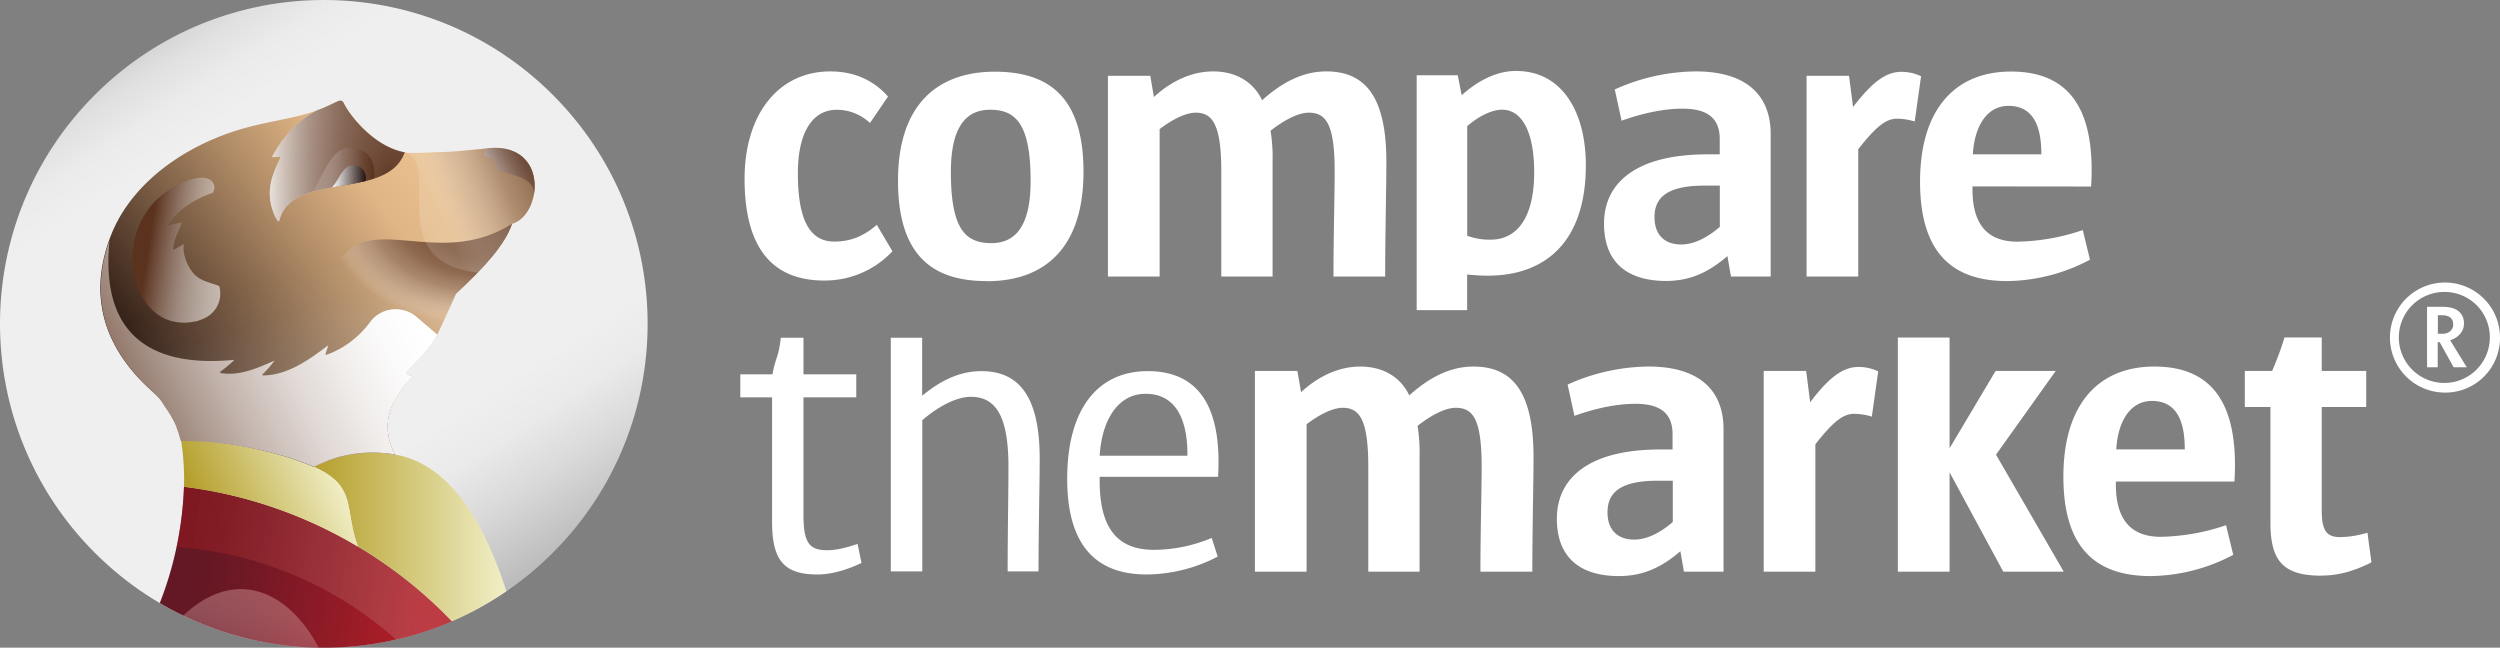
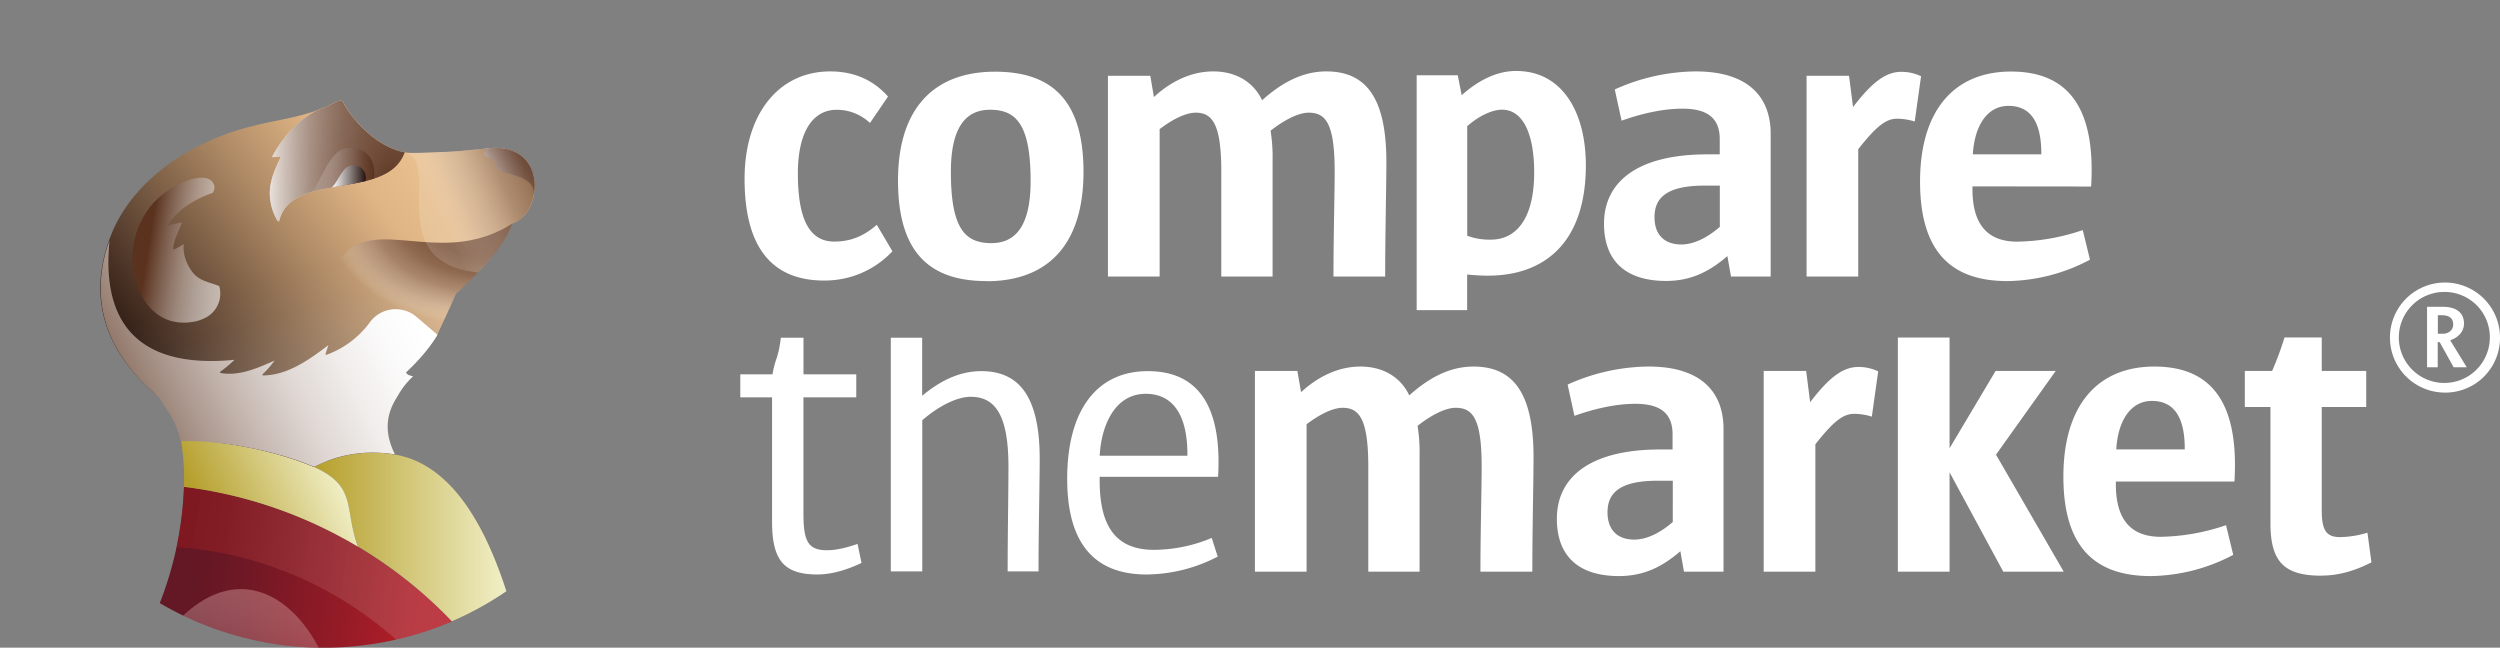
<svg xmlns="http://www.w3.org/2000/svg" xmlns:xlink="http://www.w3.org/1999/xlink" viewBox="0 0 895.48 231.99">
  <rect x="0" y="0" width="895.48" height="231.99" fill="#808080" stroke="none" />
  <defs>
    <linearGradient id="prefix__abadfcdce-linear-gradient" x1="152.78" y1="119.02" x2="279.15" y2="313.61" gradientTransform="rotate(45 215.96 216.314)" gradientUnits="userSpaceOnUse">
      <stop offset="0" stop-color="#d6d6d6" />
      <stop offset=".03" stop-color="#e0e0e0" />
      <stop offset=".09" stop-color="#ebebeb" />
      <stop offset=".15" stop-color="#efefef" />
      <stop offset=".64" stop-color="#efefef" />
      <stop offset=".73" stop-color="#efefef" />
      <stop offset=".8" stop-color="#eaeaea" />
      <stop offset=".88" stop-color="#dadada" />
      <stop offset=".98" stop-color="silver" />
      <stop offset="1" stop-color="#bababa" />
    </linearGradient>
    <linearGradient id="prefix__abadfcdce-linear-gradient-2" x1="155.18" y1="298.83" x2="319.33" y2="323.07" gradientUnits="userSpaceOnUse">
      <stop offset=".1" stop-color="#641724" />
      <stop offset=".21" stop-color="#711825" />
      <stop offset=".42" stop-color="#941b26" />
      <stop offset=".58" stop-color="#b31e28" />
      <stop offset="1" stop-color="#d2202f" />
    </linearGradient>
    <linearGradient id="prefix__abadfcdce-linear-gradient-3" x1="107.17" y1="-428.5" x2="251.7" y2="-428.5" gradientTransform="rotate(8.1 -4676.027 271.602)" gradientUnits="userSpaceOnUse">
      <stop offset=".08" stop-color="#95191d" />
      <stop offset=".2" stop-color="#9a2327" stop-opacity=".96" />
      <stop offset=".36" stop-color="#a63f42" stop-opacity=".84" />
      <stop offset=".56" stop-color="#bc6d6f" stop-opacity=".64" />
      <stop offset=".77" stop-color="#d9adae" stop-opacity=".36" />
      <stop offset="1" stop-color="#fefefe" stop-opacity=".01" />
      <stop offset="1" stop-color="#fff" stop-opacity="0" />
    </linearGradient>
    <linearGradient id="prefix__abadfcdce-linear-gradient-4" x1="138.5" y1="-332.05" x2="138.5" y2="-417.53" gradientTransform="rotate(8.1 -4676.027 271.602)" gradientUnits="userSpaceOnUse">
      <stop offset="0" stop-color="#fff" stop-opacity="0" />
      <stop offset="1" stop-color="#95191d" />
    </linearGradient>
    <linearGradient id="prefix__abadfcdce-linear-gradient-5" x1="212.42" y1="292.67" x2="290.53" y2="292.67" gradientUnits="userSpaceOnUse">
      <stop offset="0" stop-color="#b59f2c" />
      <stop offset=".87" stop-color="#f0eec5" />
    </linearGradient>
    <linearGradient id="prefix__abadfcdce-linear-gradient-6" x1="174.27" y1="287.28" x2="225.26" y2="263.54" xlink:href="#prefix__abadfcdce-linear-gradient-5" />
    <linearGradient id="prefix__abadfcdce-linear-gradient-7" x1="154.33" y1="246.23" x2="285.47" y2="147.41" gradientUnits="userSpaceOnUse">
      <stop offset="0" stop-color="#25130e" />
      <stop offset=".02" stop-color="#2a1711" />
      <stop offset=".46" stop-color="#ac8864" />
      <stop offset=".66" stop-color="#e0b585" />
      <stop offset=".8" stop-color="#e9c08f" />
      <stop offset="1" stop-color="#fbd6a4" />
    </linearGradient>
    <linearGradient id="prefix__abadfcdce-linear-gradient-8" x1="237.54" y1="268.16" x2="216.26" y2="195.86" gradientUnits="userSpaceOnUse">
      <stop offset="0" stop-color="#6a4634" />
      <stop offset=".17" stop-color="#93796b" stop-opacity=".73" />
      <stop offset=".4" stop-color="#c2b3ab" stop-opacity=".41" />
      <stop offset=".62" stop-color="#e3ddda" stop-opacity=".18" />
      <stop offset=".83" stop-color="#f8f6f5" stop-opacity=".05" />
      <stop offset="1" stop-color="#fff" stop-opacity="0" />
    </linearGradient>
    <linearGradient id="prefix__abadfcdce-linear-gradient-9" x1="241.41" y1="199.35" x2="125.18" y2="256.98" gradientUnits="userSpaceOnUse">
      <stop offset="0" stop-color="#fff" />
      <stop offset=".11" stop-color="#fbfafa" />
      <stop offset=".24" stop-color="#f0edeb" />
      <stop offset=".39" stop-color="#dfd7d3" />
      <stop offset=".54" stop-color="#c6b8b1" />
      <stop offset=".7" stop-color="#a59085" />
      <stop offset=".86" stop-color="#7f6050" />
      <stop offset="1" stop-color="#5a321e" />
    </linearGradient>
    <linearGradient id="prefix__abadfcdce-linear-gradient-10" x1="149.56" y1="186.91" x2="187.81" y2="192.86" gradientUnits="userSpaceOnUse">
      <stop offset=".1" stop-color="#5a321e" />
      <stop offset=".1" stop-color="#5b331f" />
      <stop offset=".47" stop-color="#b3a197" stop-opacity=".78" />
      <stop offset=".74" stop-color="#eae5e2" stop-opacity=".65" />
      <stop offset=".88" stop-color="#fff" stop-opacity=".6" />
    </linearGradient>
    <linearGradient id="prefix__abadfcdce-linear-gradient-11" x1="274.5" y1="166.54" x2="292.45" y2="156.56" gradientUnits="userSpaceOnUse">
      <stop offset=".14" stop-color="#fff" />
      <stop offset=".3" stop-color="#dad2cd" />
      <stop offset=".55" stop-color="#a48e83" />
      <stop offset=".76" stop-color="#7c5c4c" />
      <stop offset=".92" stop-color="#633e2b" />
      <stop offset="1" stop-color="#5a321e" />
    </linearGradient>
    <linearGradient id="prefix__abadfcdce-linear-gradient-12" x1="248.57" y1="180.4" x2="290.58" y2="162.73" gradientUnits="userSpaceOnUse">
      <stop offset=".21" stop-color="#fff" stop-opacity=".2" />
      <stop offset=".44" stop-color="#c1b2ab" stop-opacity=".51" />
      <stop offset=".76" stop-color="#816354" stop-opacity=".84" />
      <stop offset=".96" stop-color="#6a4634" stop-opacity=".96" />
    </linearGradient>
    <linearGradient id="prefix__abadfcdce-linear-gradient-13" x1="193.44" y1="158.01" x2="247.09" y2="158.01" gradientUnits="userSpaceOnUse">
      <stop offset="0" stop-color="#fff" />
      <stop offset="0" stop-color="#fefdfd" />
      <stop offset=".11" stop-color="#d8cec9" />
      <stop offset=".22" stop-color="#b6a59c" />
      <stop offset=".33" stop-color="#9a8175" />
      <stop offset=".45" stop-color="#836556" />
      <stop offset=".57" stop-color="#714e3d" />
      <stop offset=".7" stop-color="#643e2c" />
      <stop offset=".84" stop-color="#5c3521" />
      <stop offset="1" stop-color="#5a321e" />
    </linearGradient>
    <linearGradient id="prefix__abadfcdce-linear-gradient-14" x1="210.99" y1="161.3" x2="234.03" y2="161.3" gradientUnits="userSpaceOnUse">
      <stop offset="0" stop-color="#fff" stop-opacity="0" />
      <stop offset=".16" stop-color="#ddd5d0" stop-opacity=".21" />
      <stop offset=".52" stop-color="#967c70" stop-opacity=".64" />
      <stop offset=".82" stop-color="#6a4634" stop-opacity=".9" />
      <stop offset="1" stop-color="#5a321e" />
    </linearGradient>
    <linearGradient id="prefix__abadfcdce-linear-gradient-15" x1="218.76" y1="163.49" x2="231" y2="163.49" gradientUnits="userSpaceOnUse">
      <stop offset="0" stop-color="#fff" />
      <stop offset="1" stop-color="#25130e" />
    </linearGradient>
    <radialGradient id="prefix__abadfcdce-radial-gradient" cx="280.06" cy="169.57" r="63.88" gradientTransform="matrix(.98 -.19 .14 .71 -18.28 102.63)" gradientUnits="userSpaceOnUse">
      <stop offset=".21" stop-color="#5a321e" />
      <stop offset=".49" stop-color="#5e3724" stop-opacity=".97" />
      <stop offset=".63" stop-color="#6d4938" stop-opacity=".89" />
      <stop offset=".75" stop-color="#86685a" stop-opacity=".74" />
      <stop offset=".85" stop-color="#a9948a" stop-opacity=".52" />
      <stop offset=".94" stop-color="#d6ccc7" stop-opacity=".25" />
      <stop offset="1" stop-color="#fff" stop-opacity="0" />
    </radialGradient>
    <radialGradient id="prefix__abadfcdce-radial-gradient-2" cx="240.74" cy="165.12" r="40.55" gradientTransform="matrix(1 0 0 .85 0 25.4)" gradientUnits="userSpaceOnUse">
      <stop offset="0" stop-color="#623c29" />
      <stop offset=".02" stop-color="#684432" stop-opacity=".98" />
      <stop offset=".23" stop-color="#9e877b" stop-opacity=".85" />
      <stop offset=".43" stop-color="#c9bbb5" stop-opacity=".74" />
      <stop offset=".63" stop-color="#e7e1de" stop-opacity=".66" />
      <stop offset=".82" stop-color="#f9f7f7" stop-opacity=".62" />
      <stop offset="1" stop-color="#fff" stop-opacity=".6" />
    </radialGradient>
    <style>
            .prefix__abadfcdce-cls-2 {
                fill: #fff
            }
        </style>
  </defs>
  <g style="isolation:isolate">
    <g id="prefix__abadfcdce-Logo">
      <path class="prefix__abadfcdce-cls-2" d="M632.92 199.06a68.13 68.13 0 01-7.43-.42v12.76h-18.08v-84.12h14.72l1.4 7.15c5.75-5.18 12.48-8.69 19.48-8.69 16.83 0 25 15.14 25 33.78 0 27.76-14.87 39.54-35.06 39.54m5.05-59.45c-3.36 0-8 2-12.48 5.89v39.26a22.61 22.61 0 008.42 1.4c9.1 0 15.56-7.43 15.56-24.11 0-14.44-4.35-22.44-11.5-22.44m-242.77 61.2c-18.94 0-28.56-12.06-28.56-36.46 0-22.81 11.91-38.45 30.71-38.45 8.61 0 15.5 3.16 20.67 9l-6.46 9.47a17.34 17.34 0 00-11.91-4.73c-8.47 0-13.92 7.75-13.92 22.81 0 17.51 4.73 24.4 13.06 24.4 5.74 0 10.47-1.87 15.21-6l5.6 9.47a33.12 33.12 0 01-24.4 10.48m58.11.2c-19.8 0-31.71-9.62-31.71-36s13.35-39 34.73-39c19.8 0 31.71 9.62 31.71 35.88 0 26.69-13.35 39.17-34.73 39.17m1.3-61.42c-8.47 0-14.07 5.88-14.07 22.25 0 20.23 5 25.53 14.5 25.53 8.46 0 14.06-5.87 14.06-22.24 0-20.23-5.16-25.54-14.49-25.54m141.48 59.74h-18.51c0-14.49.43-29.27.43-37.59 0-17.22-3.16-21.1-9.33-21.1-3.73 0-8.89 2.73-13.63 6.46a60.16 60.16 0 01.72 10.76v41.47h-18.37v-37.59c0-16.94-3.16-21.1-9.18-21.1-3.44 0-8.19 2.29-12.91 5.89v52.8h-18.52v-71.89H512l1.29 7.6c5.74-5.31 13.06-9.18 21.24-9.18 8.9 0 14.78 4.45 17.51 10.33 6.89-6.17 14.34-10.33 23-10.33 14.06 0 21.52 9.18 21.52 32.43 0 8.89-.43 25.26-.43 41m123.87.04l-1.29-7.32c-6.17 5.31-12.77 8.9-21.95 8.9-14.49 0-22.24-7.18-22.24-20.52 0-14.93 11.9-24.82 37-24.82h4.45v-5.46c0-7.32-4.17-10.91-13.35-10.91-7.46 0-15.35 2-21.81 4.31l-2.44-11.19a71.69 71.69 0 0129-6.46c18.37 0 26.84 8.75 26.84 22.38v51.09zm-4-32.57h-5.46c-14.06 0-17.94 4.73-17.94 11.33 0 6 3.3 9.76 9.62 9.76 4.45 0 9.33-2.44 13.78-6.31zm69.81-22.96a21.93 21.93 0 00-6.31-1c-4 0-7.46 2.73-13.92 10.91v45.63h-18.51v-71.9h15.21l1.44 11.19c7.31-9.61 12.19-12.62 17.36-12.62a16.35 16.35 0 017 1.58zm20.68 23.24v1c0 13.2 5.88 18.8 16.07 18.8a76.11 76.11 0 0023.44-4.15l2.58 10.61A64.59 64.59 0 01819 201c-19 0-31.28-9.33-31.28-35.59 0-25.69 12.33-39.46 32.57-39.46 18.37 0 30.57 10.33 28.7 41.18zm24.67-11.76c0-11.48-4-17.08-11.76-17.08s-12.2 7.32-12.77 17.37h24.53zM648.77 305.08h-18.52c0-14.49.44-29.27.44-37.59 0-17.22-3.16-21.1-9.32-21.1-3.74 0-8.9 2.73-13.64 6.46a60.16 60.16 0 01.72 10.76v41.47h-18.37v-37.59c0-16.93-3.16-21.1-9.18-21.1-3.45 0-8.18 2.3-12.92 5.89v52.8h-18.51v-71.89h15.21l1.32 7.61c5.74-5.31 13.06-9.18 21.24-9.18 8.89 0 14.78 4.44 17.51 10.32 6.89-6.16 14.35-10.32 23-10.32 14.06 0 21.52 9.18 21.52 32.42 0 8.9-.43 25.26-.43 41m54.31.04l-1.28-7.32c-6.18 5.31-12.78 8.9-22 8.9-14.5 0-22.24-7.17-22.24-20.52 0-14.93 11.9-24.82 37-24.82h4.44v-5.45c0-7.33-4.16-10.91-13.34-10.91-7.46 0-15.35 2-21.81 4.31l-2.44-11.2a71.72 71.72 0 0129-6.46c18.38 0 26.84 8.75 26.84 22.39v51.08zm-4-32.57h-5.45c-14.06 0-17.93 4.74-17.93 11.34 0 6 3.3 9.75 9.61 9.75 4.45 0 9.33-2.44 13.77-6.31zm71.3-22.96a21.88 21.88 0 00-6.32-1c-4 0-7.45 2.72-13.91 10.9v45.63h-18.51v-71.89h15.21l1.43 11.2c7.32-9.62 12.2-12.63 17.37-12.63a16.38 16.38 0 017 1.58z" transform="translate(-99.97 -100.32)" />
      <path class="prefix__abadfcdce-cls-2" d="M717.55 204.76l-19.23-35.58v35.58H679.8v-83.85h18.52v39.65l16.49-27.69h21.53l-21.39 29.99 24.26 41.9h-21.66z" />
      <path class="prefix__abadfcdce-cls-2" d="M857.85 272.8v1c0 13.2 5.89 18.8 16.07 18.8a76.16 76.16 0 0023.4-4.16l2.58 10.62a64.65 64.65 0 01-29.56 7.6c-19 0-31.28-9.33-31.28-35.59 0-25.68 12.33-39.45 32.57-39.45 18.37 0 30.56 10.32 28.7 41.18zm24.68-11.8c0-11.48-4-17.07-11.76-17.07s-12.2 7.31-12.77 17.36h24.53zm48.93 45.52c-13.34 0-18.23-5-18.23-18.8V246.1h-9.18v-12.91h9.77a108.47 108.47 0 004.44-12h13.34v12h15.93v12.91H931.6v37c0 7.32 1.72 9.61 6.61 9.61a35.61 35.61 0 009.76-1.58l1.43 10.62c-6.75 3.45-12.48 4.74-17.94 4.74m-538.73-.4c-12 0-16.21-5.12-16.21-18.92v-44.52h-11.38v-8.25h11.52c1.14-6.26 2.13-5.72 3-13.11h8.11v13.11h18.91v8.25h-18.92v41.67c0 9.68 1.56 13.09 8.38 13.09 2.42 0 5.7-.43 11-2.27l1.42 6.82c-5.69 2.71-11.1 4.13-15.79 4.13M472 305h-11.1c0-13.37.29-28.87.29-37.55 0-18.63-4.84-25-13.52-25-4.69 0-11.09 3-17.35 8.39V305h-11.27v-83.71h11.23v20.79c5.83-4.83 12.8-8.82 21.19-8.82 12.81 0 20.91 8.11 20.91 31.29 0 8.54-.42 25.75-.42 40.4m21.9-33.85v1.42c0 17.63 6.83 24.75 19.48 24.75A54 54 0 00534 293l2.14 6.69a55.87 55.87 0 01-25.47 6.4c-17.07 0-28.44-9.25-28.44-34.28 0-24.61 10.66-38.55 28.87-38.55 16.64 0 26.74 10.67 25.18 37.84zm31.43-8.1c0-13.51-4.83-21.62-14.93-21.62-10.38 0-15.79 10.1-16.5 22.19h31.43zm450.27-22.06a19.71 19.71 0 1119.89-19.71 19.57 19.57 0 01-19.89 19.71zm0-36.05a16.3 16.3 0 1016.25 16.34 16.2 16.2 0 00-16.25-16.34zm2.05 17.32l5.94 9.67h-4.7l-5-9h-.71v9h-3.82v-21.66H975c5.42 0 7.55 2.66 7.55 5.95.03 2.75-1.84 4.97-4.94 6.04zm-3-9h-1.42v6.66h1.68c2.4 0 3.82-1.51 3.82-3.29-.02-2.01-1.08-3.34-4.1-3.34z" transform="translate(-99.97 -100.32)" />
-       <circle cx="215.97" cy="216.31" r="115.99" transform="rotate(-45 44.883 286.839)" fill="url(#prefix__abadfcdce-linear-gradient)" />
      <path d="M165.87 274.67a126.78 126.78 0 01-8.67 41.67 116.15 116.15 0 00104.64 6.55 160.6 160.6 0 00-95.97-48.22z" transform="translate(-99.97 -100.32)" fill="url(#prefix__abadfcdce-linear-gradient-2)" />
      <path d="M165.87 274.67a116.79 116.79 0 01-2.66 21.61 131.67 131.67 0 0178.59 33.13 114.45 114.45 0 0020-6.54 160.67 160.67 0 00-95.93-48.2z" transform="translate(-99.97 -100.32)" style="mix-blend-mode:multiply" opacity=".55" fill="url(#prefix__abadfcdce-linear-gradient-3)" />
      <path d="M165.58 320.83a115.51 115.51 0 0048.56 11.47c-10.79-20.39-29.83-29.08-48.56-11.47z" transform="translate(-99.97 -100.32)" style="mix-blend-mode:multiply" fill="url(#prefix__abadfcdce-linear-gradient-4)" />
      <path d="M241.93 263.22a46 46 0 00-29.51 4.35h.08c15.51 7 10.64 14.74 15.68 28.49a158.28 158.28 0 0133.65 26.79 116.07 116.07 0 0019.5-10.74v-.09c-10.93-33.78-25.33-46.14-39.4-48.8z" transform="translate(-99.97 -100.32)" fill="url(#prefix__abadfcdce-linear-gradient-5)" />
      <path d="M212.5 267.61h-.08c-21.39-9.14-47.68-10.06-47.64-9.79a88.66 88.66 0 011.09 16.89 159.62 159.62 0 0156.63 18.2c1.92 1 3.82 2.12 5.68 3.23-5.04-13.79-.18-21.54-15.68-28.53z" transform="translate(-99.97 -100.32)" fill="url(#prefix__abadfcdce-linear-gradient-6)" />
      <path d="M273.56 153.57s-9.35 1-13.65 1.16c-7.17.25-13.28.61-14.93.16-10.39-1.81-19.23-12.38-21.83-17.62l-.06-.11a1.27 1.27 0 00-1.65-.71c-1 .3-2.62 1.26-5.46 2.45l-.23.1a59.76 59.76 0 01-6.92 2.33c-10.92 3-22.07 3.45-37.37 11.1-15 7.54-26.47 18.77-31.7 32.07-10.17 25.79 1.48 44.4 15.31 56.49a30.35 30.35 0 019.73 16.78c0-.27 26.25.65 47.64 9.79a46 46 0 0129-4.43c-5.73-11.11-.6-18.4 1-21.18a27.65 27.65 0 015.38-6.8c-.76-.26-2.15-.36-2.51-1.44a66.62 66.62 0 0011-12.92l.13-.24c3.88-8.26 6.82-15 6.82-15 10.79-10 17.71-18 20.11-25.13 11.18-3.08 13.29-30.09-9.81-26.85z" transform="translate(-99.97 -100.32)" fill="url(#prefix__abadfcdce-linear-gradient-7)" />
      <path d="M241.45 263.14c-5.73-11.11-.6-18.4 1-21.18a27.65 27.65 0 015.38-6.8c-.76-.26-2.15-.36-2.51-1.44a66.56 66.56 0 0010.94-12.89c.06-.1.11-.2.16-.3 3.88-8.24 6.81-14.94 6.81-14.94 10.79-10 17.71-18 20.11-25.13 11.15-3.12 13.26-30.13-9.84-26.89 0 0-9.35 1-13.65 1.16-7.17.25-13.28.61-14.93.16-10.39-1.81-19.23-12.38-21.83-17.62-1.3-2.62-2.8.91-14.34 4.07-10.92 3-22.07 3.45-37.37 11.1-15 7.54-26.47 18.77-31.7 32.07-10.17 25.79 1.48 44.4 15.31 56.49a30.35 30.35 0 019.73 16.78c0-.27 26.25.65 47.64 9.79a46 46 0 0129.09-4.43z" transform="translate(-99.97 -100.32)" style="mix-blend-mode:multiply" opacity=".87" fill="url(#prefix__abadfcdce-linear-gradient-8)" />
      <path d="M256.63 220.21v.08c-3.94 6.77-10.66 12.89-11.22 13.4.36 1.08 1.75 1.18 2.51 1.44a27.65 27.65 0 00-5.38 6.8c-1.65 2.78-6.8 10-1.07 21.13l-.26-.05h-.32l-.32-.05-.69-.1-.49-.07-.86-.1h-.13l-.62-.07-1.43-.11a46.26 46.26 0 00-10.47.53c-.61.1-1.21.21-1.81.34a44.85 44.85 0 00-5.28 1.44c-.87.3-1.7.63-2.52 1l-1.3.55c-.42.19-.83.38-1.23.58h-.09c-.39.2-.78.39-1.15.59l-1.58-.65-.26-.11-1.48-.58-.38-.14a11.21 11.21 0 00-1.26-.47l-.56-.2-1.46-.5-1.74-.57-.34-.11c-1.14-.36-2.28-.7-3.41-1l-.34-.1-1.52-.42-.18-.05-1.5-.39h-.05l-1.76-.43-.31-.08-1.53-.35h-.14l-1.73-.38h-.11c-1.68-.35-3.33-.67-4.93-.95l-.24-.05-1.48-.25h-.08l-1.35-.22h-.16l-1.07-.16h-.06l-1-.14h-.27l-.76-.11h-.27l-.94-.12-1-.12H177l-.83-.1h-.14l-1.89-.21h-.08l-1.15-.12h-1.93l-1-.08h-.06l-1.06-.08h-4.14c-.07-.3-.15-.6-.23-.9s-.24-.85-.37-1.27c-.25-.8-.53-1.59-.84-2.38a.36.36 0 010-.11 22.07 22.07 0 00-1.61-3.45l-.23-.41-.21-.37a6.86 6.86 0 00-.47-.79c-.35-.58-.71-1.14-1.09-1.69-.22-.32-.45-.63-.68-.94l-.09-.12A26.05 26.05 0 00157 243c-.35-.39-.72-.78-1.09-1.15-.47-.48-1-1-1.47-1.4-.53-.48-1.06-1-1.58-1.45l-.1-.09c-.52-.49-1-1-1.54-1.5-.51-.52-1-1.05-1.52-1.59-.51-.55-1-1.11-1.5-1.67-.37-.43-.74-.86-1.1-1.31-5.55-6.79-9.79-15-10.82-24.63a47.82 47.82 0 012.45-20.35c.16-.45.31-.91.47-1.36-3.83 38.25 20.29 45.12 44.78 42.7a50.13 50.13 0 01-5.05 4.24c-.17.12-.19.44.06.49 6.81 1.17 13.2-1.78 19.32-4.44a36.27 36.27 0 01-4.25 4.86.26.26 0 00.19.45c8.87-.1 16.5-5.7 23.33-10.82-.34 1-.69 2.07-1 3.11a.26.26 0 00.32.33A33.38 33.38 0 00232.28 216a11.48 11.48 0 0116.91-2.16z" transform="translate(-99.97 -100.32)" style="mix-blend-mode:multiply" fill="url(#prefix__abadfcdce-linear-gradient-9)" />
      <path d="M168.88 197.76c-2.08-2.77-3.55-6.52-3.07-10-1.15.62-2.26 1.3-3.43 1.9a.27.27 0 01-.4-.23c.26-3.43 2-6.26 3.13-9.43a39.44 39.44 0 00-4.53 1 .27.27 0 01-.3-.39c3.61-5.5 9.78-9.11 15.93-11.24l.15-.33a3.37 3.37 0 00.4-2v-.08c-1.73-6.79-15.9-1-22.55 6.87a30 30 0 00-6 25.75c2 8.63 7.7 15.54 16 16.24a18 18 0 005.48-.34h.2a16.24 16.24 0 003.81-1.42 9.69 9.69 0 004.79-11.28c-3.49-1.39-7.16-1.78-9.61-5.02z" transform="translate(-99.97 -100.32)" style="mix-blend-mode:multiply" fill="url(#prefix__abadfcdce-linear-gradient-10)" />
      <path d="M274.15 153.49l-.07.11a8.17 8.17 0 00-.79 2.13 6 6 0 002.17 1.26 3.12 3.12 0 011.85 1.7 12.75 12.75 0 01.8 1.94 5 5 0 00.38.77c5.61 1.85 13.52 2.73 12.61 9.1 1.75-8.41-2.52-18.74-16.95-17.01z" transform="translate(-99.97 -100.32)" style="mix-blend-mode:multiply" fill="url(#prefix__abadfcdce-linear-gradient-11)" />
      <path d="M283.4 180.46c-23.31 14.74-45-.5-58 8.93-1.18 1-10.09 9.77-11.76 11.9-.34.44-2.87 3.3-2.58 4.71.17.86 2.54 5.27 5 5.09 1.06-.24 8-.88 8.89-.25.73.49 7.38 1.5 7.65 2.28 1.28 3.67 5.13-5.51 8.09-3.15 2.2 1.76 14.32 9.13 16 10.24.58-1.22 1.13-2.42 1.66-3.55v-.07l.36-.78v-.05c.39-.83.75-1.63 1.1-2.39 2.06-4.61 3.49-7.77 3.49-7.77 10.78-10 17.7-18 20.1-25.11z" transform="translate(-99.97 -100.32)" style="mix-blend-mode:multiply" opacity=".8" fill="url(#prefix__abadfcdce-radial-gradient)" />
      <path d="M291.49 166.54c0-.43 0-.85-.09-1.28s-.09-.78-.16-1.17-.09-.48-.15-.71a14.09 14.09 0 00-1-3 12.78 12.78 0 00-1-1.64 10.15 10.15 0 00-.7-.92q-.24-.29-.51-.57a12.4 12.4 0 00-1.48-1.3 13.12 13.12 0 00-1.14-.74c-2.81-1.62-6.65-2.36-11.71-1.65 0 0-9.33 1-13.63 1.16-5.81.2-10.85.48-13.5.34a7.66 7.66 0 01-1.43-.18c13.71 4.33-8.63 39.05 26.13 43.05a69.85 69.85 0 009.92-12.4v-.06c.2-.34.39-.68.57-1l.47-.91s.05-.11.08-.17c.15-.31.3-.61.43-.92.12-.28.23-.56.34-.84l.09-.22c.11-.3.22-.59.32-.88l.35-.11.36-.13a8.46 8.46 0 001-.47 6.16 6.16 0 00.55-.33l.3-.19a10.72 10.72 0 001.12-.92 14.06 14.06 0 003.58-6.08 17.87 17.87 0 00.89-5.76z" transform="translate(-99.97 -100.32)" style="mix-blend-mode:multiply" opacity=".71" fill="url(#prefix__abadfcdce-linear-gradient-12)" />
      <path d="M197.41 156.59a16.72 16.72 0 002.73-.2.27.27 0 01.3.39c-2.41 5-4.52 9.82-3.61 15.52a19.69 19.69 0 002.54 7.1l.57.24c4.31-18.48 38.64-7.12 45-24.75-10.39-1.81-19.23-12.38-21.83-17.62l-.06-.11a1.27 1.27 0 00-1.65-.71c-1 .3-2.62 1.26-5.46 2.45l-.23.1c-.65.27-1.35.54-2.12.82-6.86 3.43-12.67 9.94-16.18 16.77z" transform="translate(-99.97 -100.32)" style="mix-blend-mode:multiply" fill="url(#prefix__abadfcdce-radial-gradient-2)" />
      <path d="M197.41 156.59a16.72 16.72 0 002.73-.2.27.27 0 01.3.39c-2.41 5-4.52 9.82-3.61 15.52a20.17 20.17 0 002.24 6.6 1.62 1.62 0 00.86.73c4.31-18.48 38.64-7.12 45-24.75-10.39-1.81-19.23-12.38-21.83-17.62l-.06-.11a1.27 1.27 0 00-1.65-.71c-1 .3-2.62 1.26-5.46 2.45l-.23.1c-.65.27-1.35.54-2.12.82-6.85 3.44-12.66 9.95-16.17 16.78z" transform="translate(-99.97 -100.32)" style="mix-blend-mode:multiply" opacity=".83" fill="url(#prefix__abadfcdce-linear-gradient-13)" />
      <path d="M224.1 153.4c-6.48.74-9.21 13.22-13.11 15.87 7-2.24 15.86-2.64 22.94-5 .92-8.27-4.2-11.51-9.83-10.87z" transform="translate(-99.97 -100.32)" style="mix-blend-mode:multiply" fill="url(#prefix__abadfcdce-linear-gradient-14)" />
      <path d="M226 159.55c-3.35.19-5.15 6.32-7.21 7.9 4.07-.73 8.3-1.33 12.18-2.3.43-4.04-2.1-5.78-4.97-5.6z" transform="translate(-99.97 -100.32)" style="mix-blend-mode:multiply" fill="url(#prefix__abadfcdce-linear-gradient-15)" />
    </g>
  </g>
</svg>